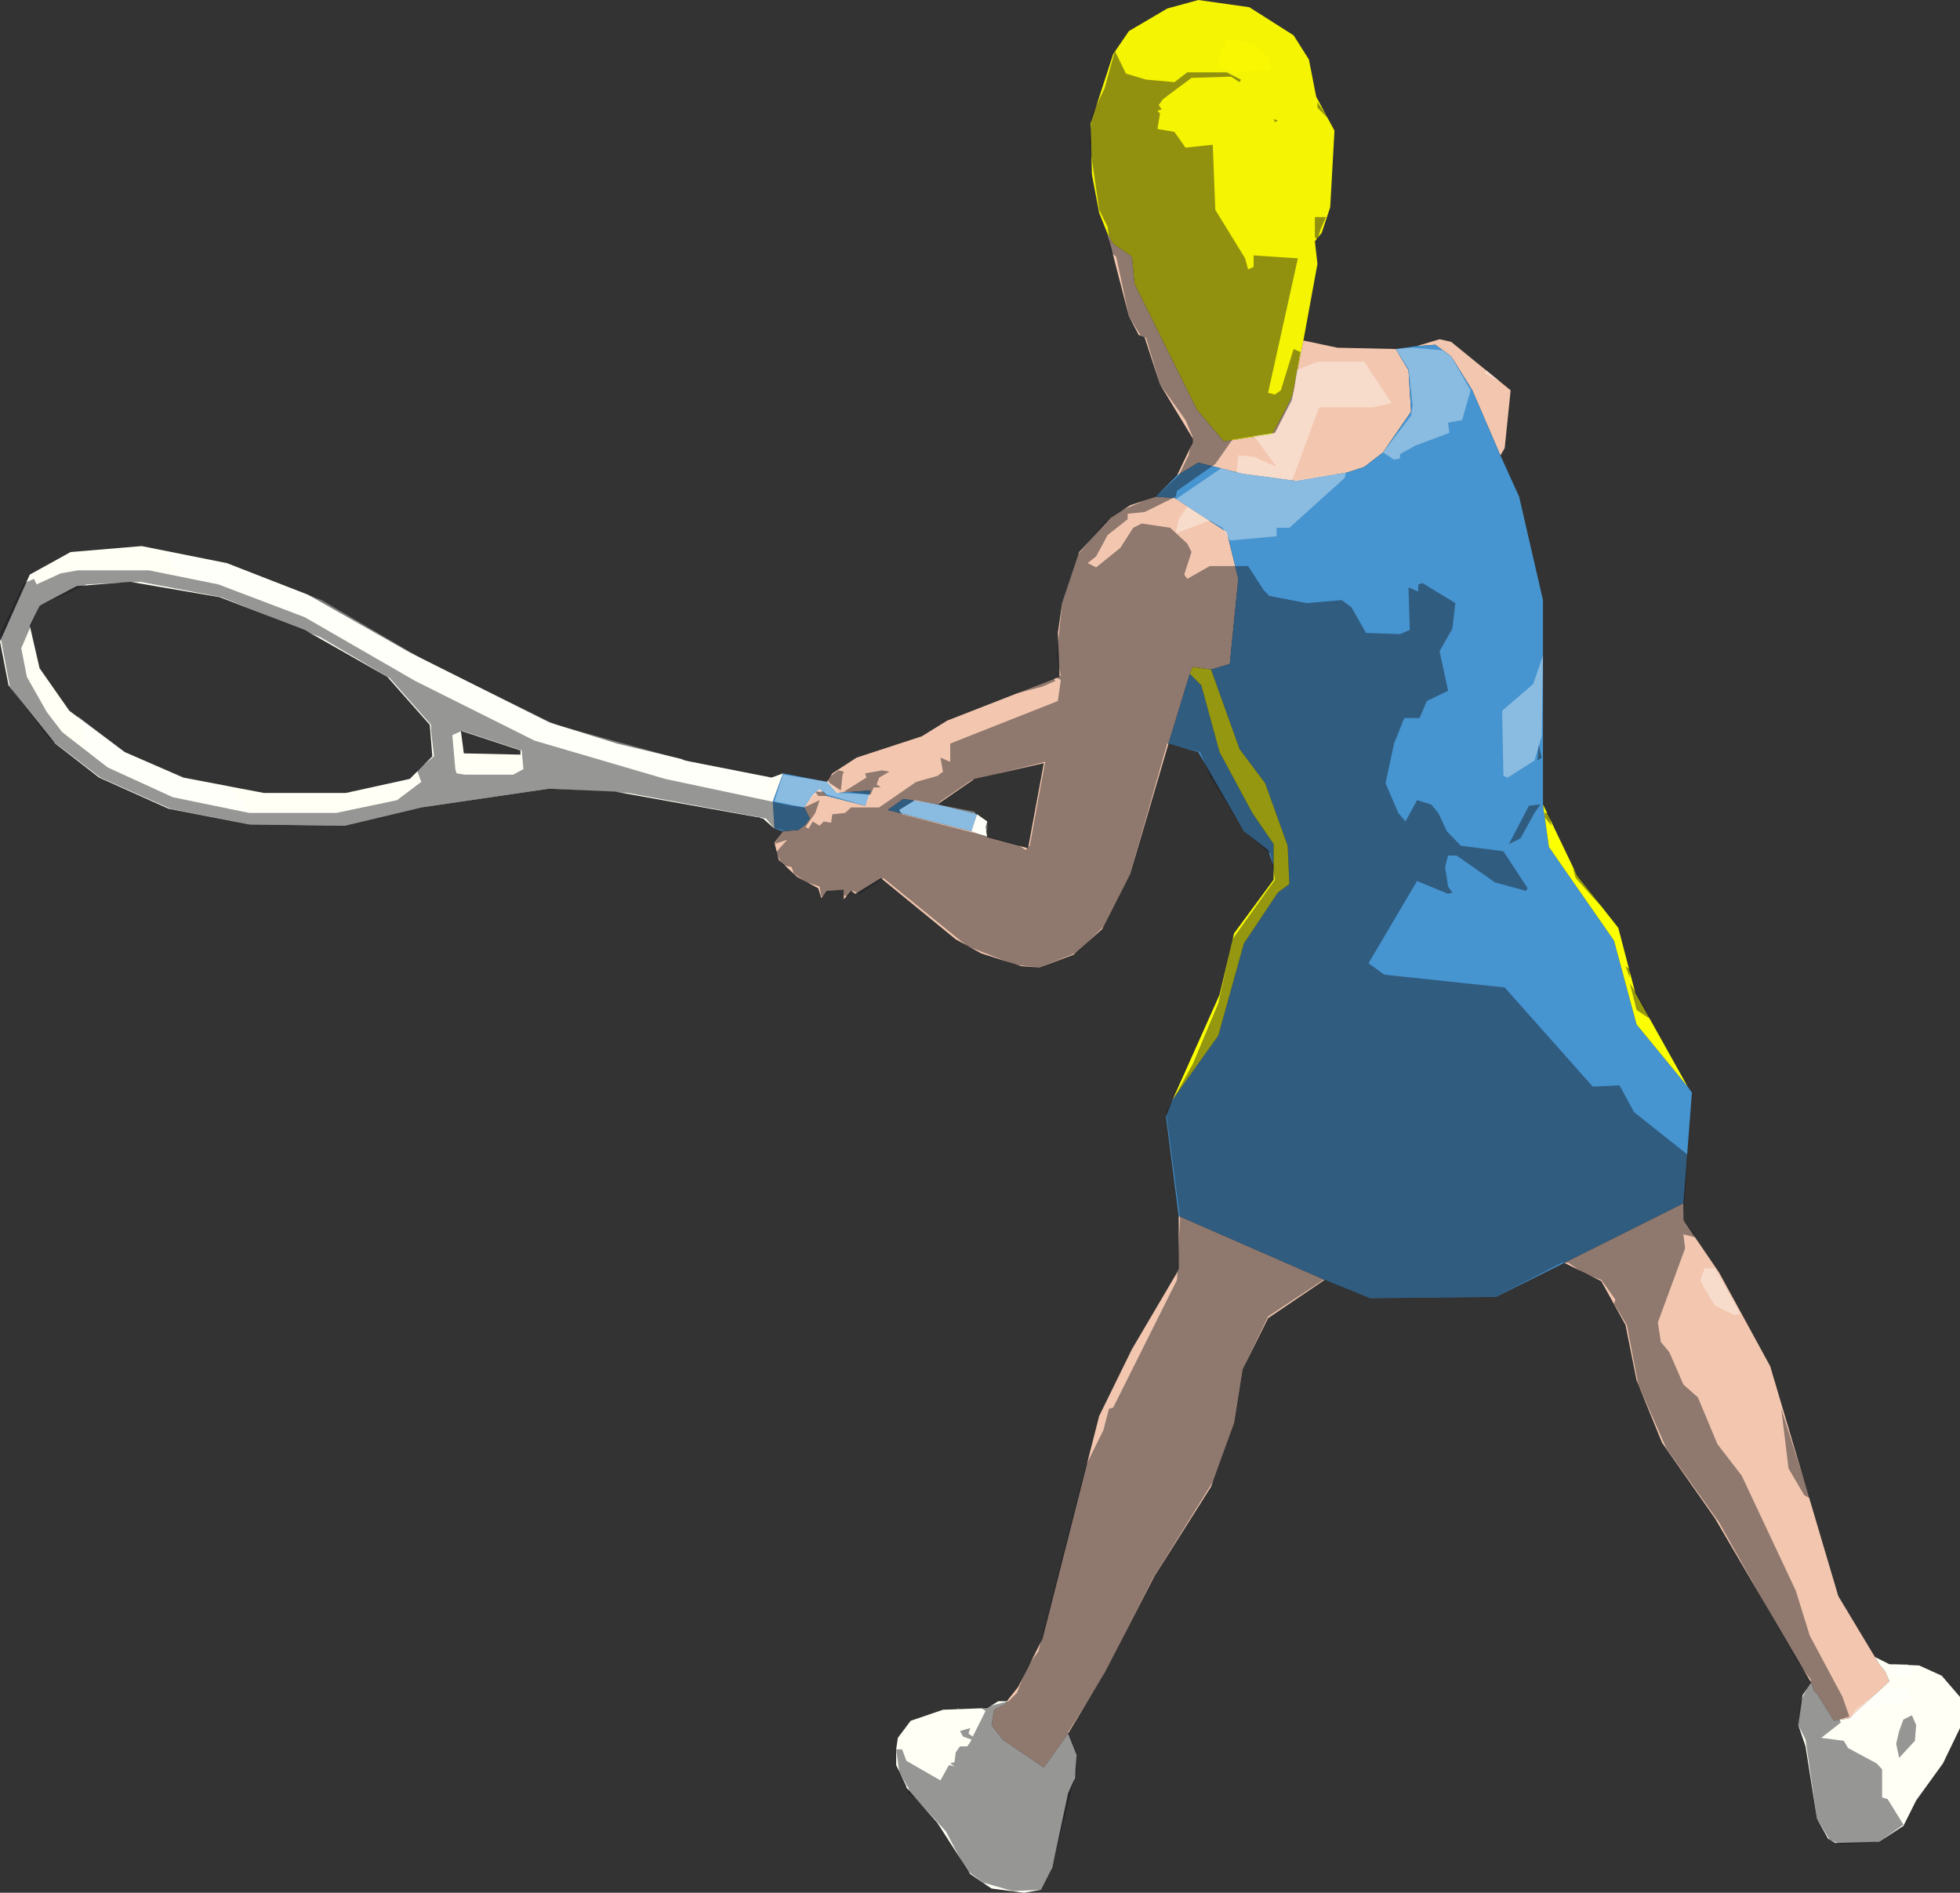
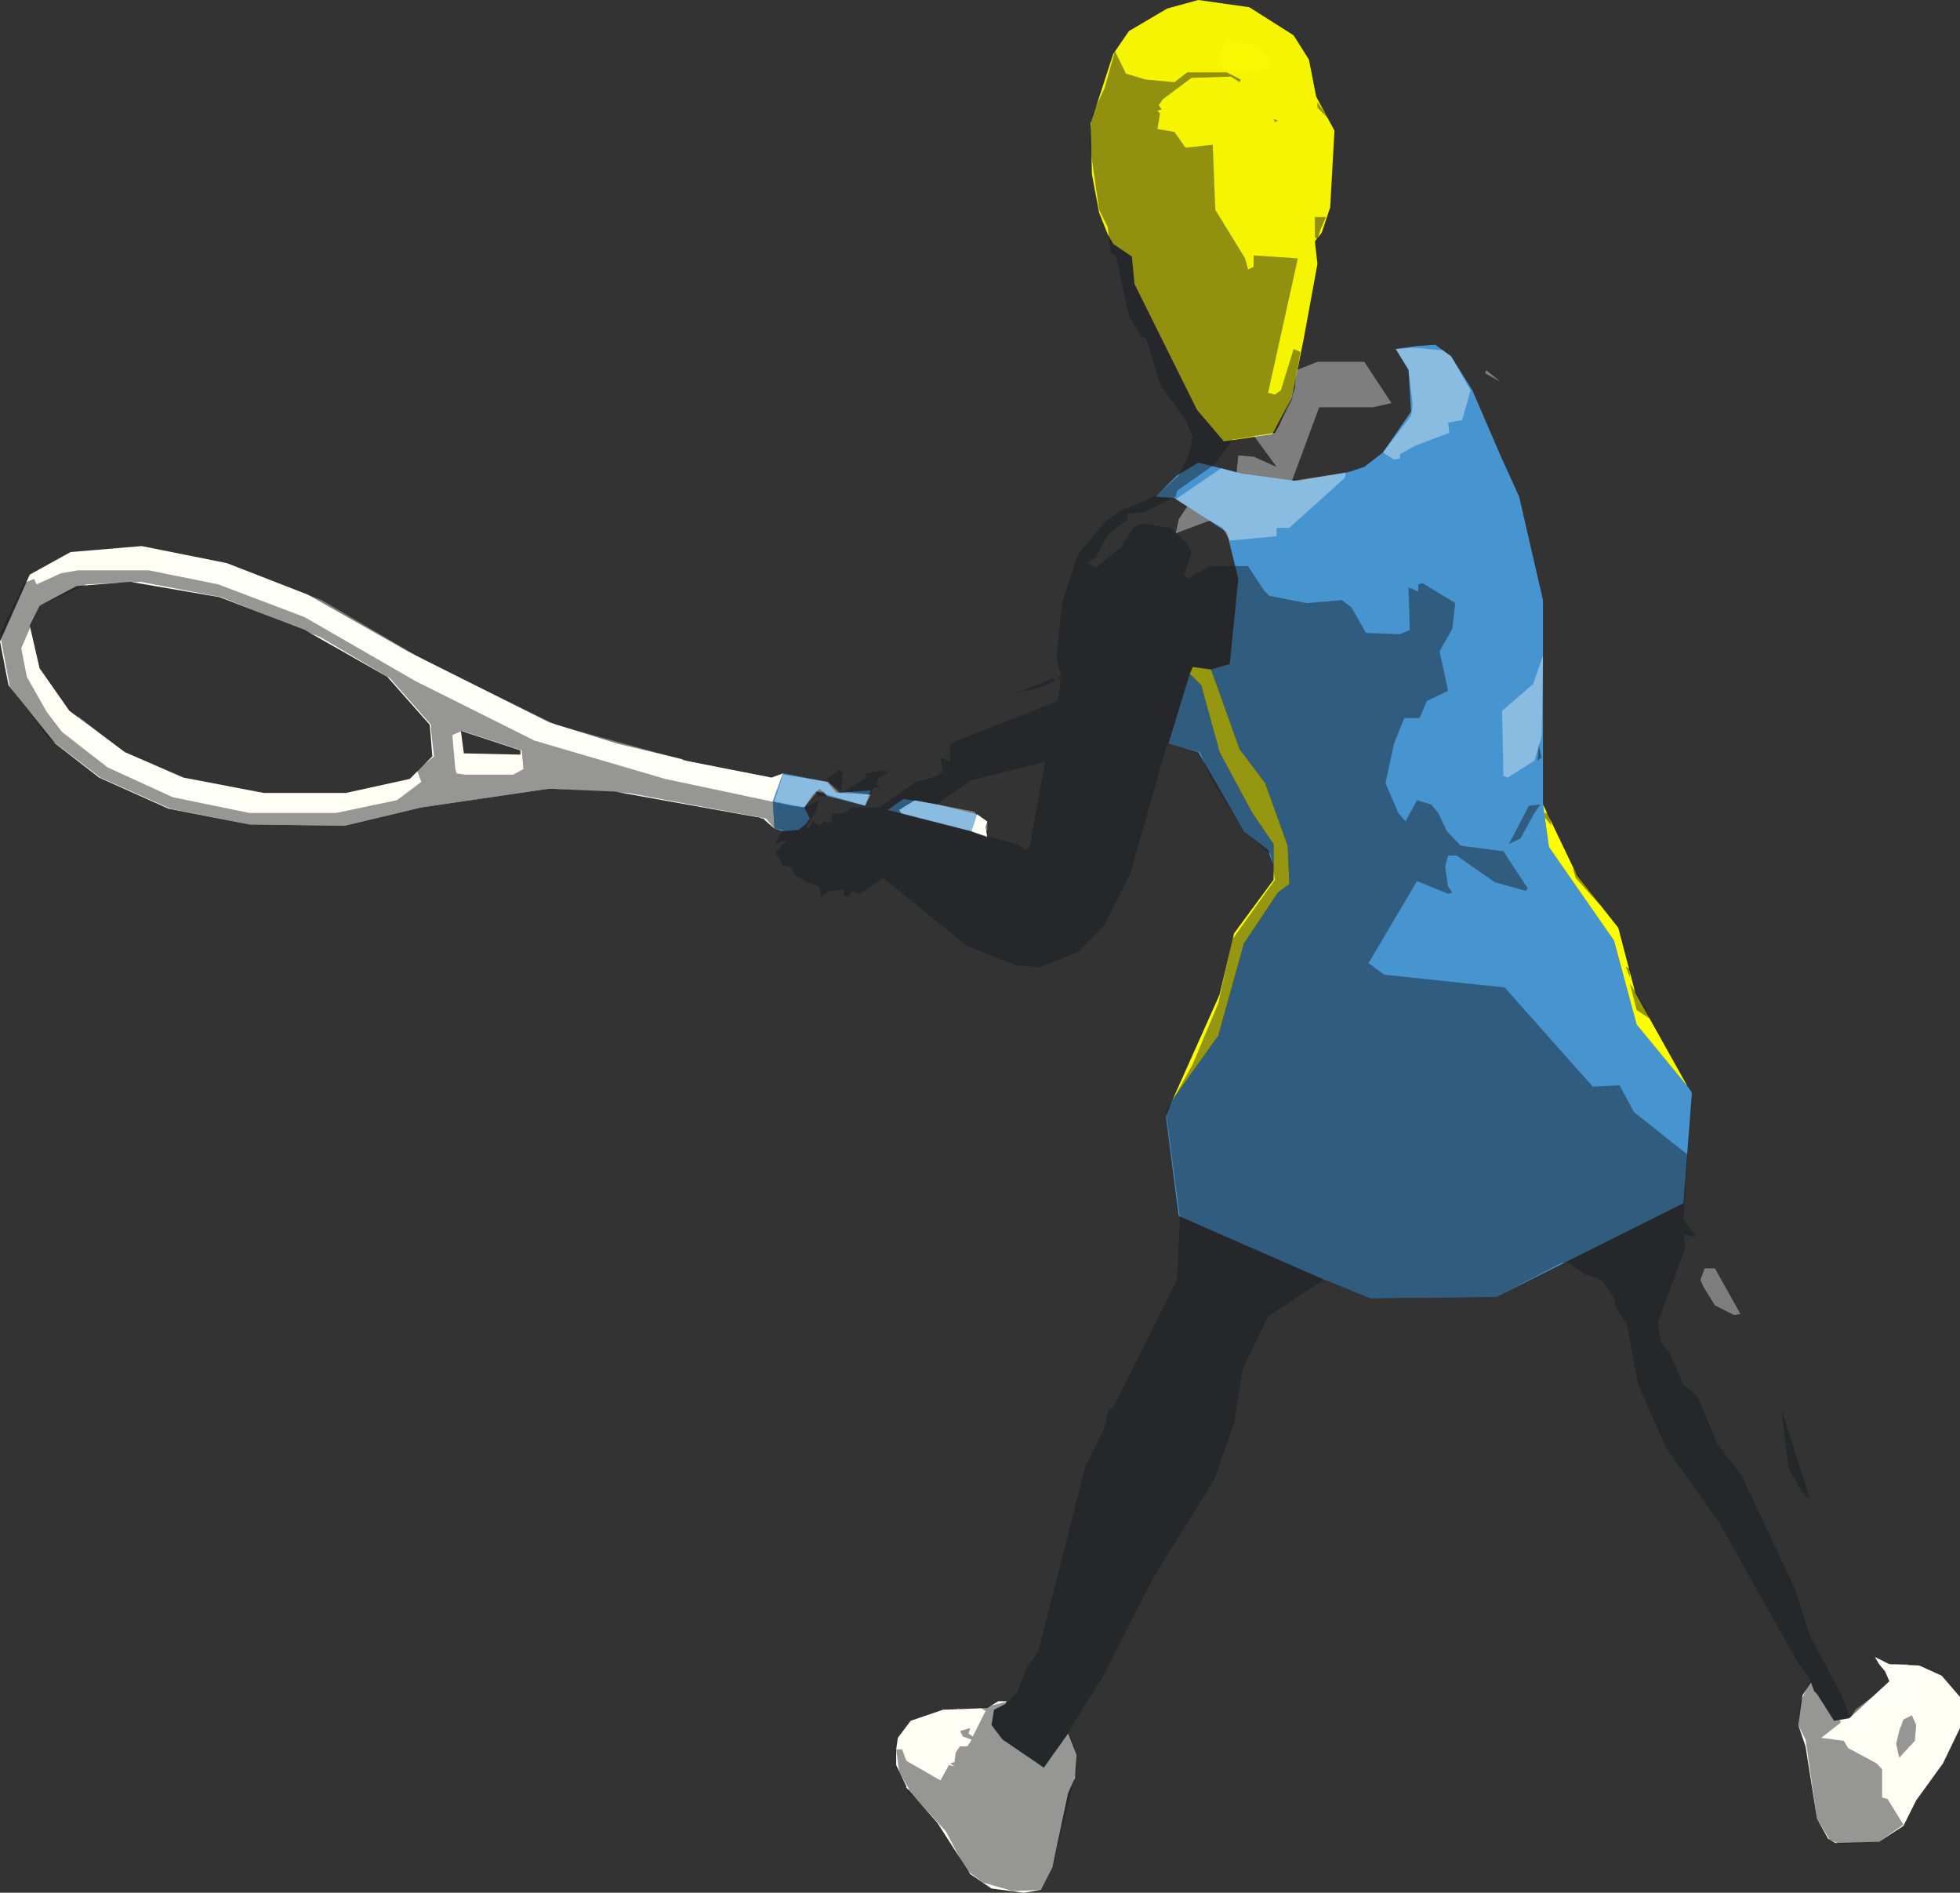
<svg xmlns="http://www.w3.org/2000/svg" height="222.35px" width="230.3px">
  <rect width="100%" height="100%" fill="#333333" stroke="none" />
  <g transform="matrix(1.0, 0.0, 0.0, 1.0, 137.5, 112.85)">
    <path d="M-7.35 -85.35 L-8.35 -87.85 -9.2 -92.35 -9.35 -98.35 -6.7 -106.5 -4.85 -109.2 -0.35 -111.85 3.3 -112.85 9.3 -112.0 14.5 -108.7 16.3 -105.85 17.15 -101.5 19.3 -97.5 18.8 -88.5 17.8 -85.5 17.0 -84.5 17.3 -81.85 15.65 -72.85 14.3 -66.2 12.0 -61.85 6.3 -61.0 3.15 -64.7 -4.2 -79.5 -4.5 -82.7 -6.7 -84.2 -7.35 -85.35" fill="#f5f402" fill-rule="evenodd" stroke="none" />
-     <path d="M38.8 -59.35 L35.5 -67.0 33.0 -71.0 31.15 -72.35 29.0 -72.2 31.65 -73.0 33.0 -72.7 40.0 -67.0 39.3 -60.2 38.8 -59.35 M26.5 -71.85 L28.0 -69.35 28.3 -64.5 25.0 -59.7 22.8 -58.0 20.8 -57.35 14.8 -56.35 8.5 -57.2 3.3 -58.5 0.8 -57.0 2.65 -60.85 2.65 -61.35 -1.2 -67.7 -3.0 -73.2 -3.7 -73.5 -4.85 -75.7 -7.35 -85.35 -6.7 -84.2 -4.5 -82.7 -4.2 -79.5 3.15 -64.7 6.3 -61.0 12.0 -61.85 14.3 -66.2 15.65 -72.85 19.65 -72.0 26.5 -71.85 M-1.7 -54.5 L0.5 -54.35 6.65 -50.35 8.0 -44.85 7.0 -34.85 4.8 -34.2 2.65 -34.5 2.3 -33.7 -0.2 -25.5 -4.7 -10.2 -8.0 -3.7 -11.35 -0.7 -15.35 0.8 -17.5 0.65 -22.2 -0.85 -25.2 -2.5 -34.0 -9.7 -37.0 -7.85 -37.5 -8.2 -38.35 -7.2 -38.35 -8.35 -40.35 -8.2 -41.0 -7.35 -41.35 -8.5 -43.85 -9.85 -46.0 -11.85 -46.5 -13.85 -45.5 -15.2 -43.7 -15.35 -42.85 -16.0 -42.35 -16.7 -43.0 -18.0 -42.0 -19.5 -41.2 -20.2 -40.35 -19.35 -35.85 -18.2 -35.2 -20.0 -39.2 -19.7 -40.35 -21.0 -39.7 -22.0 -36.85 -23.85 -29.2 -26.35 -26.2 -28.2 -13.0 -33.35 -13.2 -38.5 -12.7 -42.0 -10.7 -48.0 -7.0 -52.0 -4.7 -53.5 -1.7 -54.5 M1.0 30.0 L18.15 37.5 11.5 42.0 8.5 48.0 7.5 54.3 4.8 61.8 -1.85 72.3 -7.7 83.65 -12.0 90.8 -14.85 94.8 -19.7 91.5 -21.0 89.8 -20.7 88.0 -19.35 87.3 -19.2 87.0 -17.85 85.3 -15.0 79.65 -8.35 53.5 -4.5 45.65 0.8 36.65 1.0 36.15 1.0 30.0 M46.3 35.5 L60.3 28.5 60.3 30.5 64.5 36.65 70.5 47.65 78.5 74.65 82.8 81.8 83.3 82.65 84.0 83.5 84.5 84.65 79.8 89.0 78.0 89.3 76.0 86.15 75.65 85.8 75.3 84.8 64.0 65.5 57.8 56.65 54.8 49.3 53.5 42.8 50.65 37.65 46.3 35.5 M-23.35 -15.2 L-21.5 -14.5 -16.7 -13.2 -14.85 -23.2 -23.0 -21.35 -27.35 -18.35 -31.35 -19.0 -33.2 -17.7 -23.35 -15.2" fill="#f3c7af" fill-rule="evenodd" stroke="none" />
    <path d="M60.8 14.8 L61.3 15.5 60.3 28.5 46.3 35.5 38.3 39.5 23.5 39.65 18.15 37.5 1.0 30.0 -0.5 18.3 0.3 16.3 5.65 8.8 8.65 -2.0 12.65 -8.0 14.0 -9.0 13.8 -13.5 11.15 -20.85 8.15 -24.85 4.8 -34.2 7.0 -34.85 8.0 -44.85 6.65 -50.35 0.5 -54.35 -1.7 -54.5 0.8 -57.0 3.3 -58.5 8.5 -57.2 14.8 -56.35 20.8 -57.35 22.8 -58.0 25.0 -59.7 28.3 -64.5 28.0 -69.35 26.5 -71.85 29.0 -72.2 31.15 -72.35 33.0 -71.0 35.5 -67.0 38.8 -59.35 41.0 -54.5 43.8 -42.35 43.8 -18.35 44.5 -13.35 52.15 -2.35 54.8 7.5 60.8 14.8 M-46.5 -15.5 L-46.7 -18.7 -45.5 -22.0 -40.35 -21.0 -39.2 -19.7 -35.2 -20.0 -35.85 -18.2 -40.35 -19.35 -41.2 -20.2 -42.0 -19.5 -43.0 -18.0 -42.35 -16.7 -42.85 -16.0 -43.7 -15.35 -45.5 -15.2 -46.5 -15.5 M-0.2 -25.5 L2.3 -33.7 3.65 -32.35 5.8 -24.5 9.65 -17.35 12.15 -13.7 12.15 -11.2 12.0 -11.5 11.5 -13.0 8.65 -15.2 3.3 -24.5 -0.2 -25.5 M-22.7 -17.2 L-23.35 -15.2 -33.2 -17.7 -31.35 -19.0 -27.35 -18.35 -22.7 -17.2" fill="#4694d0" fill-rule="evenodd" stroke="none" />
    <path d="M82.8 81.8 L84.5 82.65 88.0 82.8 90.65 84.0 92.8 86.5 92.8 90.15 90.8 94.3 87.65 98.65 86.15 101.65 83.3 103.5 78.15 103.65 77.3 103.15 76.0 100.8 74.65 92.3 73.8 89.8 74.3 86.3 75.3 84.8 75.65 85.8 76.0 86.15 78.0 89.3 79.8 89.0 84.5 84.65 84.0 83.5 83.3 82.65 82.8 81.8 M-92.0 -33.35 L-101.7 -38.85 -111.7 -42.7 -122.2 -44.5 -128.5 -44.0 -132.85 -41.7 -134.0 -39.35 -132.85 -34.35 -129.35 -29.35 -122.85 -24.5 -116.0 -21.5 -106.5 -19.7 -96.85 -19.7 -89.35 -21.35 -86.7 -24.0 -87.0 -27.7 -92.0 -33.35 M-46.5 -15.5 L-47.85 -16.7 -48.0 -16.7 -48.35 -16.85 -48.5 -16.85 -65.2 -19.85 -73.0 -20.2 -88.0 -18.0 -97.0 -15.85 -108.2 -16.0 -117.7 -17.85 -125.85 -21.5 -131.0 -25.5 -136.5 -32.35 -137.5 -37.5 -134.0 -45.35 -129.2 -48.0 -120.85 -48.7 -110.85 -46.7 -101.35 -43.0 -89.35 -36.2 -73.0 -28.0 -65.0 -25.5 -57.5 -23.7 -57.0 -23.5 -46.85 -21.5 -45.5 -22.0 -46.7 -18.7 -46.5 -15.5 M-76.35 -24.2 L-76.35 -24.7 -83.35 -27.0 -83.0 -24.35 -76.35 -24.2 M-22.7 -17.2 L-21.5 -16.35 -21.7 -15.7 -21.5 -14.5 -23.35 -15.2 -22.7 -17.2 M-19.2 87.0 L-19.35 87.3 -20.7 88.0 -21.0 89.8 -19.7 91.5 -14.85 94.8 -12.0 90.8 -11.0 93.3 -11.2 96.0 -12.0 97.8 -13.85 106.5 -15.2 109.15 -17.2 109.5 -21.0 109.0 -23.5 107.3 -27.35 101.3 -30.85 97.3 -31.0 97.15 -31.0 97.0 -32.2 94.5 -32.2 92.65 -32.0 91.3 -30.5 89.3 -26.7 88.0 -21.5 87.8 -20.2 87.0 -19.2 87.0" fill="#fffff5" fill-rule="evenodd" stroke="none" />
    <path d="M60.8 14.8 L54.8 7.5 52.15 -2.35 44.5 -13.35 43.8 -18.35 47.8 -10.0 52.65 -3.85 54.65 3.8 60.8 14.8 M4.8 -34.2 L8.15 -24.85 11.15 -20.85 13.8 -13.5 14.0 -9.0 12.65 -8.0 8.65 -2.0 5.65 8.8 0.3 16.3 5.8 4.0 7.5 -3.2 12.15 -9.5 12.15 -11.2 12.15 -13.7 9.65 -17.35 5.8 -24.5 3.65 -32.35 2.3 -33.7 2.65 -34.5 4.8 -34.2" fill="#fcff02" fill-rule="evenodd" stroke="none" />
    <path d="M7.65 -104.35 L5.5 -105.2 6.65 -108.35 10.0 -107.5 11.65 -106.0 11.8 -104.7 7.65 -104.35" fill="#ffff05" fill-opacity="0.369" fill-rule="evenodd" stroke="none" />
    <path d="M86.5 85.5 L87.0 86.0 87.0 86.5 85.5 87.3 82.15 87.8 80.8 88.5 81.15 89.5 80.8 89.5 79.8 89.15 80.5 88.0 83.8 85.5 86.5 85.5 M84.5 83.15 L85.3 83.3 85.0 82.65 86.65 82.65 87.65 83.5 86.15 84.3 84.65 83.8 84.5 83.15 M67.0 41.5 L66.3 41.65 64.0 40.5 62.65 38.3 62.3 37.5 62.8 36.15 64.0 36.15 67.0 41.5 M28.3 -64.0 L28.5 -65.2 28.0 -69.5 26.5 -71.85 28.5 -72.0 32.0 -71.7 33.0 -71.0 35.3 -67.0 34.3 -63.5 32.65 -63.2 32.8 -62.0 28.8 -60.5 27.0 -59.5 27.0 -59.0 26.3 -58.85 25.0 -59.7 28.3 -64.0 M-40.2 -21.0 L-38.85 -19.7 -35.2 -19.5 -35.85 -18.2 -41.5 -19.85 -43.0 -18.0 -46.5 -18.7 -45.5 -21.85 -40.2 -21.0 M-108.35 -17.7 L-109.0 -17.5 -117.2 -19.2 -124.85 -22.7 -127.35 -24.7 -128.35 -28.7 -122.85 -24.5 -115.85 -21.5 -110.7 -20.5 -108.35 -17.7 M-100.5 -39.85 L-111.85 -44.2 -115.35 -44.85 -117.35 -46.7 -117.85 -48.0 -110.5 -46.5 -99.7 -42.35 -87.5 -35.2 -72.2 -27.7 -56.35 -23.35 -46.85 -21.5 -47.35 -19.35 -48.0 -19.0 -58.0 -21.0 -74.35 -25.7 -90.35 -33.7 -100.5 -39.85 M26.0 -65.5 L23.8 -65.0 17.5 -65.0 14.3 -56.35 20.65 -57.35 20.5 -56.7 14.0 -50.85 12.5 -50.85 12.5 -49.85 7.0 -49.35 6.15 -50.85 4.65 -51.7 0.65 -50.2 1.0 -51.85 2.0 -53.35 0.65 -54.2 6.0 -57.85 7.8 -57.35 8.0 -59.35 9.8 -59.2 12.5 -58.0 9.8 -61.7 12.3 -62.0 12.8 -62.85 14.65 -67.2 14.8 -69.35 17.3 -70.35 22.8 -70.35 26.0 -65.5 M39.0 -29.35 L42.65 -32.5 43.8 -35.85 43.65 -26.35 42.8 -23.5 39.65 -21.5 39.15 -21.7 39.0 -29.35 M-21.5 -16.35 L-21.5 -15.35 -22.0 -14.7 -23.35 -15.2 -31.7 -17.35 -31.85 -17.7 -30.0 -18.85 -23.0 -17.5 -22.7 -17.0 -21.5 -16.35 M37.0 -69.0 L37.15 -69.35 38.8 -68.0 37.0 -69.0 M-25.35 88.15 L-24.85 87.8 -24.85 88.5 -25.35 88.15" fill="#ffffff" fill-opacity="0.369" fill-rule="evenodd" stroke="none" />
    <path d="M47.65 -9.7 L47.3 -10.85 50.65 -6.35 47.65 -9.7 M43.65 -23.85 L43.15 -23.5 43.3 -25.35 43.65 -23.85 M42.15 -18.2 L43.5 -18.35 42.8 -17.35 41.15 -14.35 39.8 -13.7 42.15 -18.2 M44.5 -17.35 L44.8 -15.85 44.0 -16.85 44.0 -17.35 44.5 -17.35 M12.3 -98.5 L12.15 -98.85 12.65 -98.7 12.3 -98.5 M17.0 -87.35 L18.3 -87.35 17.65 -85.85 17.3 -84.7 17.0 -85.0 17.0 -87.35 M0.5 -103.2 L2.0 -104.35 6.65 -104.35 8.3 -103.5 8.15 -103.2 7.15 -103.85 2.5 -103.7 -0.85 -101.2 -1.35 -100.5 -1.0 -100.0 -1.5 -99.85 -1.2 -99.5 -1.5 -97.7 0.5 -97.35 1.8 -95.5 5.0 -95.85 5.3 -88.2 8.8 -82.5 9.15 -81.2 9.8 -81.5 9.8 -82.85 15.0 -82.5 11.5 -66.7 12.3 -66.5 13.0 -67.0 14.5 -71.85 15.3 -71.5 14.3 -65.85 12.3 -62.0 7.3 -61.2 5.3 -58.35 0.8 -55.2 0.65 -54.5 -3.0 -52.7 -5.0 -52.5 -5.0 -51.85 -7.35 -50.0 -8.7 -47.5 -9.7 -46.7 -8.7 -46.2 -5.85 -48.5 -4.35 -50.85 -3.35 -51.35 0.0 -50.85 2.0 -49.0 2.5 -48.0 1.65 -45.35 2.0 -44.85 4.65 -46.35 9.15 -46.35 11.0 -43.5 11.65 -42.85 16.0 -42.0 20.15 -42.35 21.3 -41.5 23.0 -38.5 27.0 -38.35 28.15 -38.85 28.0 -43.85 29.15 -43.35 29.15 -44.2 29.65 -44.35 33.5 -42.0 33.15 -39.0 31.65 -36.35 32.65 -31.7 30.15 -30.5 29.3 -28.5 27.5 -28.5 26.3 -25.5 25.3 -20.85 26.8 -17.35 27.65 -16.35 29.0 -18.85 30.65 -18.35 31.5 -17.35 32.5 -15.2 34.15 -13.5 39.15 -12.85 42.0 -8.5 41.8 -8.2 38.15 -9.2 33.65 -12.35 32.65 -12.35 32.3 -11.0 32.65 -8.7 33.15 -8.0 32.65 -7.85 29.0 -9.35 23.3 0.3 25.15 1.65 39.3 3.15 49.65 14.8 52.8 14.65 54.5 17.8 60.8 22.8 60.3 30.5 61.65 32.15 61.65 32.5 60.3 32.15 60.5 33.8 57.3 42.5 57.65 44.8 58.65 46.0 60.3 49.8 62.0 51.3 64.3 56.8 67.15 60.5 73.5 74.0 75.15 79.3 79.0 86.5 79.8 88.8 78.65 89.15 78.8 89.5 76.5 91.3 79.15 91.65 79.65 92.5 83.0 94.3 83.65 95.0 83.65 98.3 84.3 98.5 86.15 101.5 83.3 103.5 78.8 103.8 77.5 103.3 76.0 100.8 74.65 91.5 73.8 89.8 74.0 87.15 75.3 84.5 73.65 82.3 64.5 66.0 58.3 57.3 55.0 49.8 53.65 42.8 52.15 40.3 52.3 39.8 50.65 37.5 48.65 36.8 46.8 35.5 46.0 35.5 38.3 39.5 23.5 39.65 18.0 37.5 11.5 41.8 8.5 48.0 7.5 54.3 5.15 61.0 -2.0 72.5 -7.85 84.0 -12.0 90.65 -11.0 93.0 -11.0 95.0 -13.85 106.5 -15.2 109.15 -18.5 109.3 -22.0 108.3 -24.0 106.8 -26.35 102.3 -30.0 98.3 -30.85 97.8 -30.7 97.3 -31.85 95.3 -32.2 92.65 -31.5 92.65 -31.0 94.0 -27.0 96.3 -26.0 94.5 -25.35 94.65 -25.85 94.3 -25.35 94.15 -25.2 93.0 -24.7 92.3 -23.85 92.3 -23.5 91.8 -23.35 91.5 -24.35 91.15 -24.7 90.5 -23.5 90.15 -23.7 90.8 -23.2 91.15 -21.7 88.15 -22.2 87.8 -19.0 87.0 -18.0 86.0 -16.85 83.0 -15.5 81.15 -10.0 59.5 -7.85 55.15 -7.2 52.65 -6.7 52.5 0.8 37.5 1.15 30.3 -0.5 17.8 2.65 12.15 5.65 5.0 7.3 -2.5 12.3 -9.5 11.8 -12.5 8.65 -15.2 4.65 -21.7 3.5 -24.5 -0.35 -25.5 -4.7 -10.2 -7.85 -4.0 -10.85 -1.0 -15.35 0.8 -18.2 0.5 -23.85 -1.7 -33.7 -9.7 -36.5 -7.85 -37.35 -8.2 -37.85 -7.5 -38.35 -7.7 -38.35 -8.35 -40.2 -8.2 -40.7 -7.7 -41.0 -7.5 -41.2 -8.7 -42.7 -9.2 -44.2 -10.2 -44.5 -11.0 -45.5 -11.2 -46.35 -12.7 -45.0 -14.2 -46.5 -13.7 -45.5 -15.35 -46.5 -15.5 -47.5 -16.7 -63.7 -19.7 -73.0 -20.2 -88.0 -18.0 -97.0 -15.85 -108.2 -16.0 -117.5 -17.85 -125.7 -21.5 -131.85 -26.2 -136.35 -32.2 -137.5 -38.35 -134.7 -44.35 -133.5 -44.85 -133.2 -44.2 -130.35 -45.5 -128.35 -45.85 -120.0 -45.85 -111.85 -44.2 -101.7 -40.35 -88.7 -32.85 -74.7 -25.85 -59.35 -21.35 -44.5 -18.2 -43.0 -18.0 -41.2 -18.85 -41.7 -17.35 -42.85 -15.7 -42.5 -15.5 -42.0 -16.35 -41.2 -15.85 -40.7 -16.35 -39.85 -16.2 -39.7 -17.2 -38.2 -17.35 -37.5 -18.0 -34.2 -18.0 -29.85 -21.0 -27.35 -21.7 -26.7 -22.2 -27.0 -23.85 -25.85 -23.35 -25.85 -25.5 -13.2 -30.5 -12.85 -33.0 -13.35 -33.2 -12.85 -33.5 -13.35 -35.7 -12.7 -42.0 -10.85 -47.7 -7.7 -51.5 -5.85 -52.85 -1.5 -54.7 1.0 -57.0 2.15 -59.35 2.65 -61.5 1.8 -63.5 -1.2 -67.7 -2.85 -73.2 -3.35 -73.2 -4.85 -75.7 -6.35 -82.7 -7.0 -83.2 -7.35 -86.2 -8.35 -88.2 -9.5 -96.2 -9.2 -99.35 -7.7 -102.5 -6.5 -106.85 -5.2 -104.2 -2.85 -103.5 0.5 -103.2 M17.3 -100.2 L17.3 -100.85 18.65 -98.85 17.3 -100.2 M-132.0 -29.2 L-130.2 -26.85 -124.85 -22.7 -117.2 -19.2 -108.2 -17.35 -98.0 -17.35 -90.85 -18.85 -88.0 -21.0 -88.5 -22.35 -86.5 -24.0 -86.85 -27.0 -86.85 -27.7 -91.7 -33.2 -99.85 -38.0 -111.5 -42.7 -121.0 -44.5 -127.35 -44.2 -132.85 -41.7 -135.0 -36.7 -134.35 -33.35 -132.0 -29.2 M-84.35 -26.5 L-84.0 -22.5 -83.85 -22.0 -82.85 -21.85 -77.2 -21.85 -76.0 -22.5 -76.2 -24.7 -83.2 -27.0 -84.35 -26.5 M-18.2 -31.35 L-13.7 -33.2 -13.5 -32.85 -15.0 -32.2 -18.2 -31.35 M-41.35 -19.35 L-41.7 -19.85 -40.7 -19.85 -40.35 -19.35 -41.35 -19.35 M-27.0 -18.7 L-27.35 -18.35 -30.0 -18.85 -31.85 -17.7 -31.5 -17.2 -18.0 -13.7 -17.0 -13.0 -16.5 -13.5 -14.7 -23.35 -23.35 -21.2 -27.0 -18.7 M54.0 2.65 L55.8 5.5 56.3 6.8 54.8 5.8 54.0 2.65 M86.15 89.15 L87.15 88.65 87.65 89.8 87.5 91.65 85.65 93.65 85.3 92.0 85.65 90.5 86.15 89.15 M-40.35 -21.35 L-39.0 -22.35 -38.35 -22.2 -38.5 -21.85 -38.7 -20.0 -40.0 -20.85 -40.35 -21.35 M-33.85 -22.35 L-33.0 -22.2 -34.2 -21.5 -34.5 -20.7 -34.0 -20.35 -34.85 -20.35 -35.2 -19.5 -38.35 -19.85 -35.7 -21.5 -35.85 -22.0 -33.85 -22.35 M53.5 0.65 L54.0 1.0 54.0 2.0 53.5 0.65 M72.65 59.65 L71.8 52.65 75.15 63.15 74.5 62.8 72.65 59.65" fill="#171a20" fill-opacity="0.451" fill-rule="evenodd" stroke="none" />
  </g>
</svg>